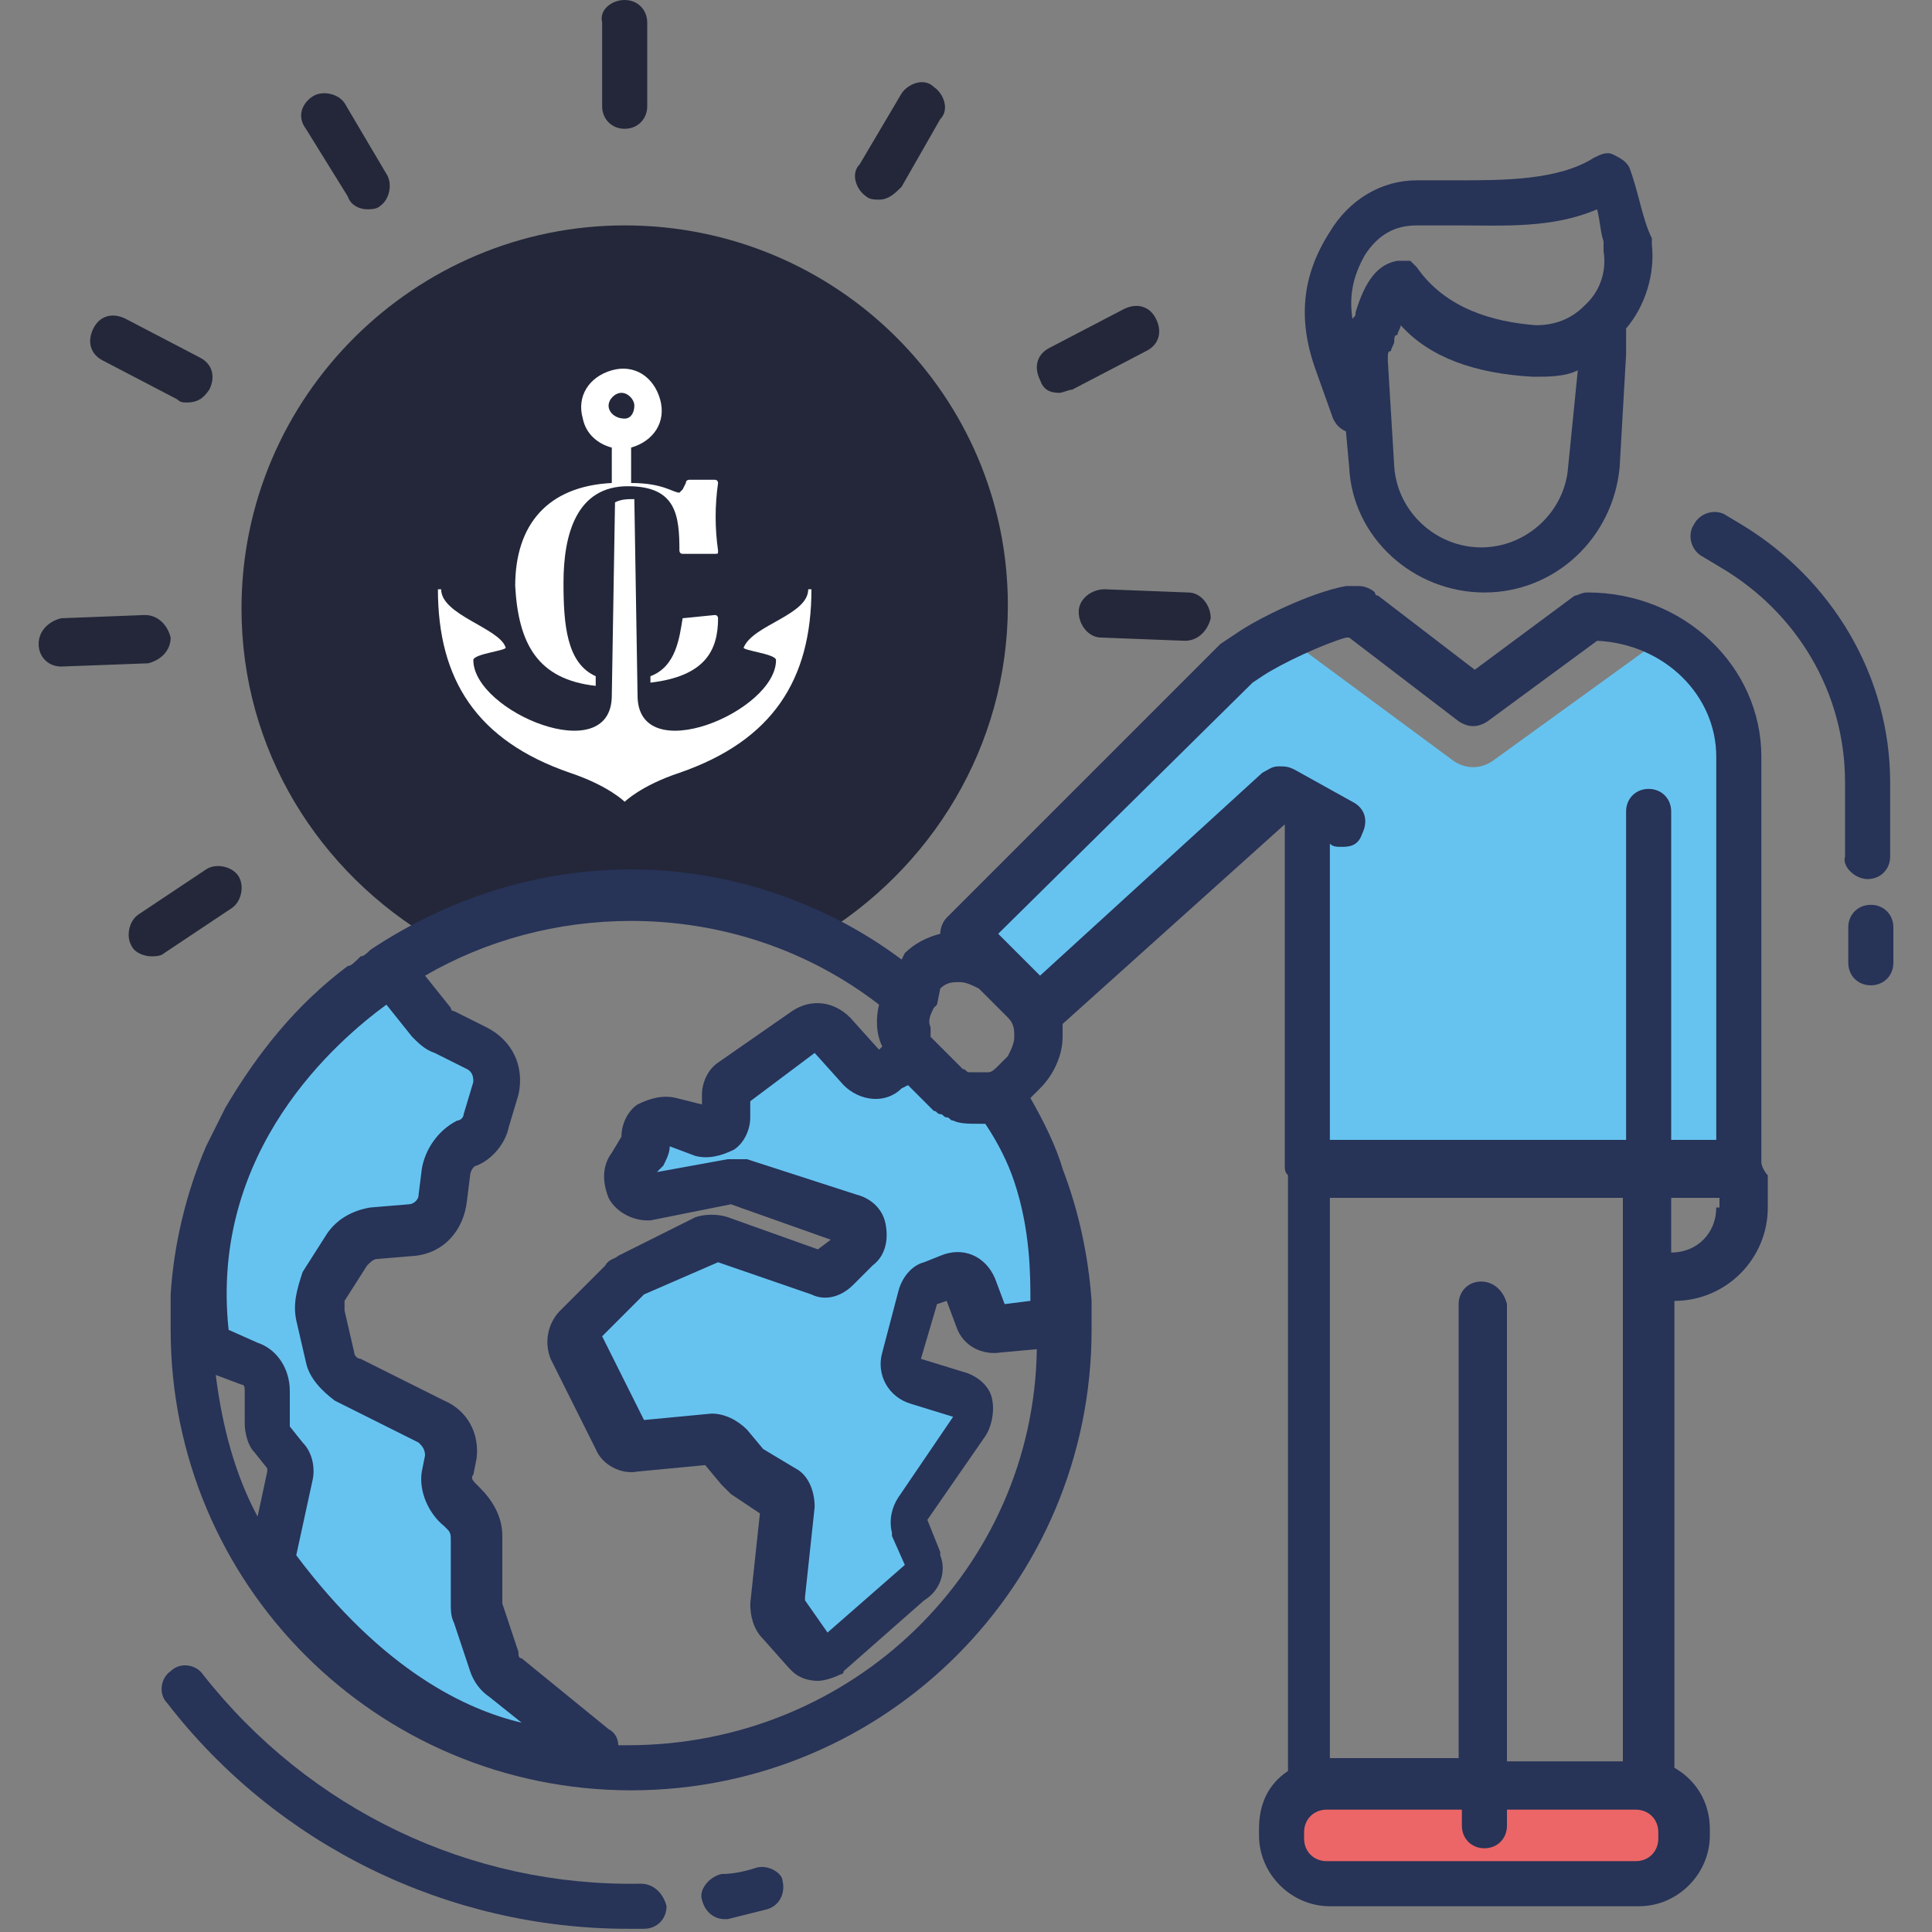
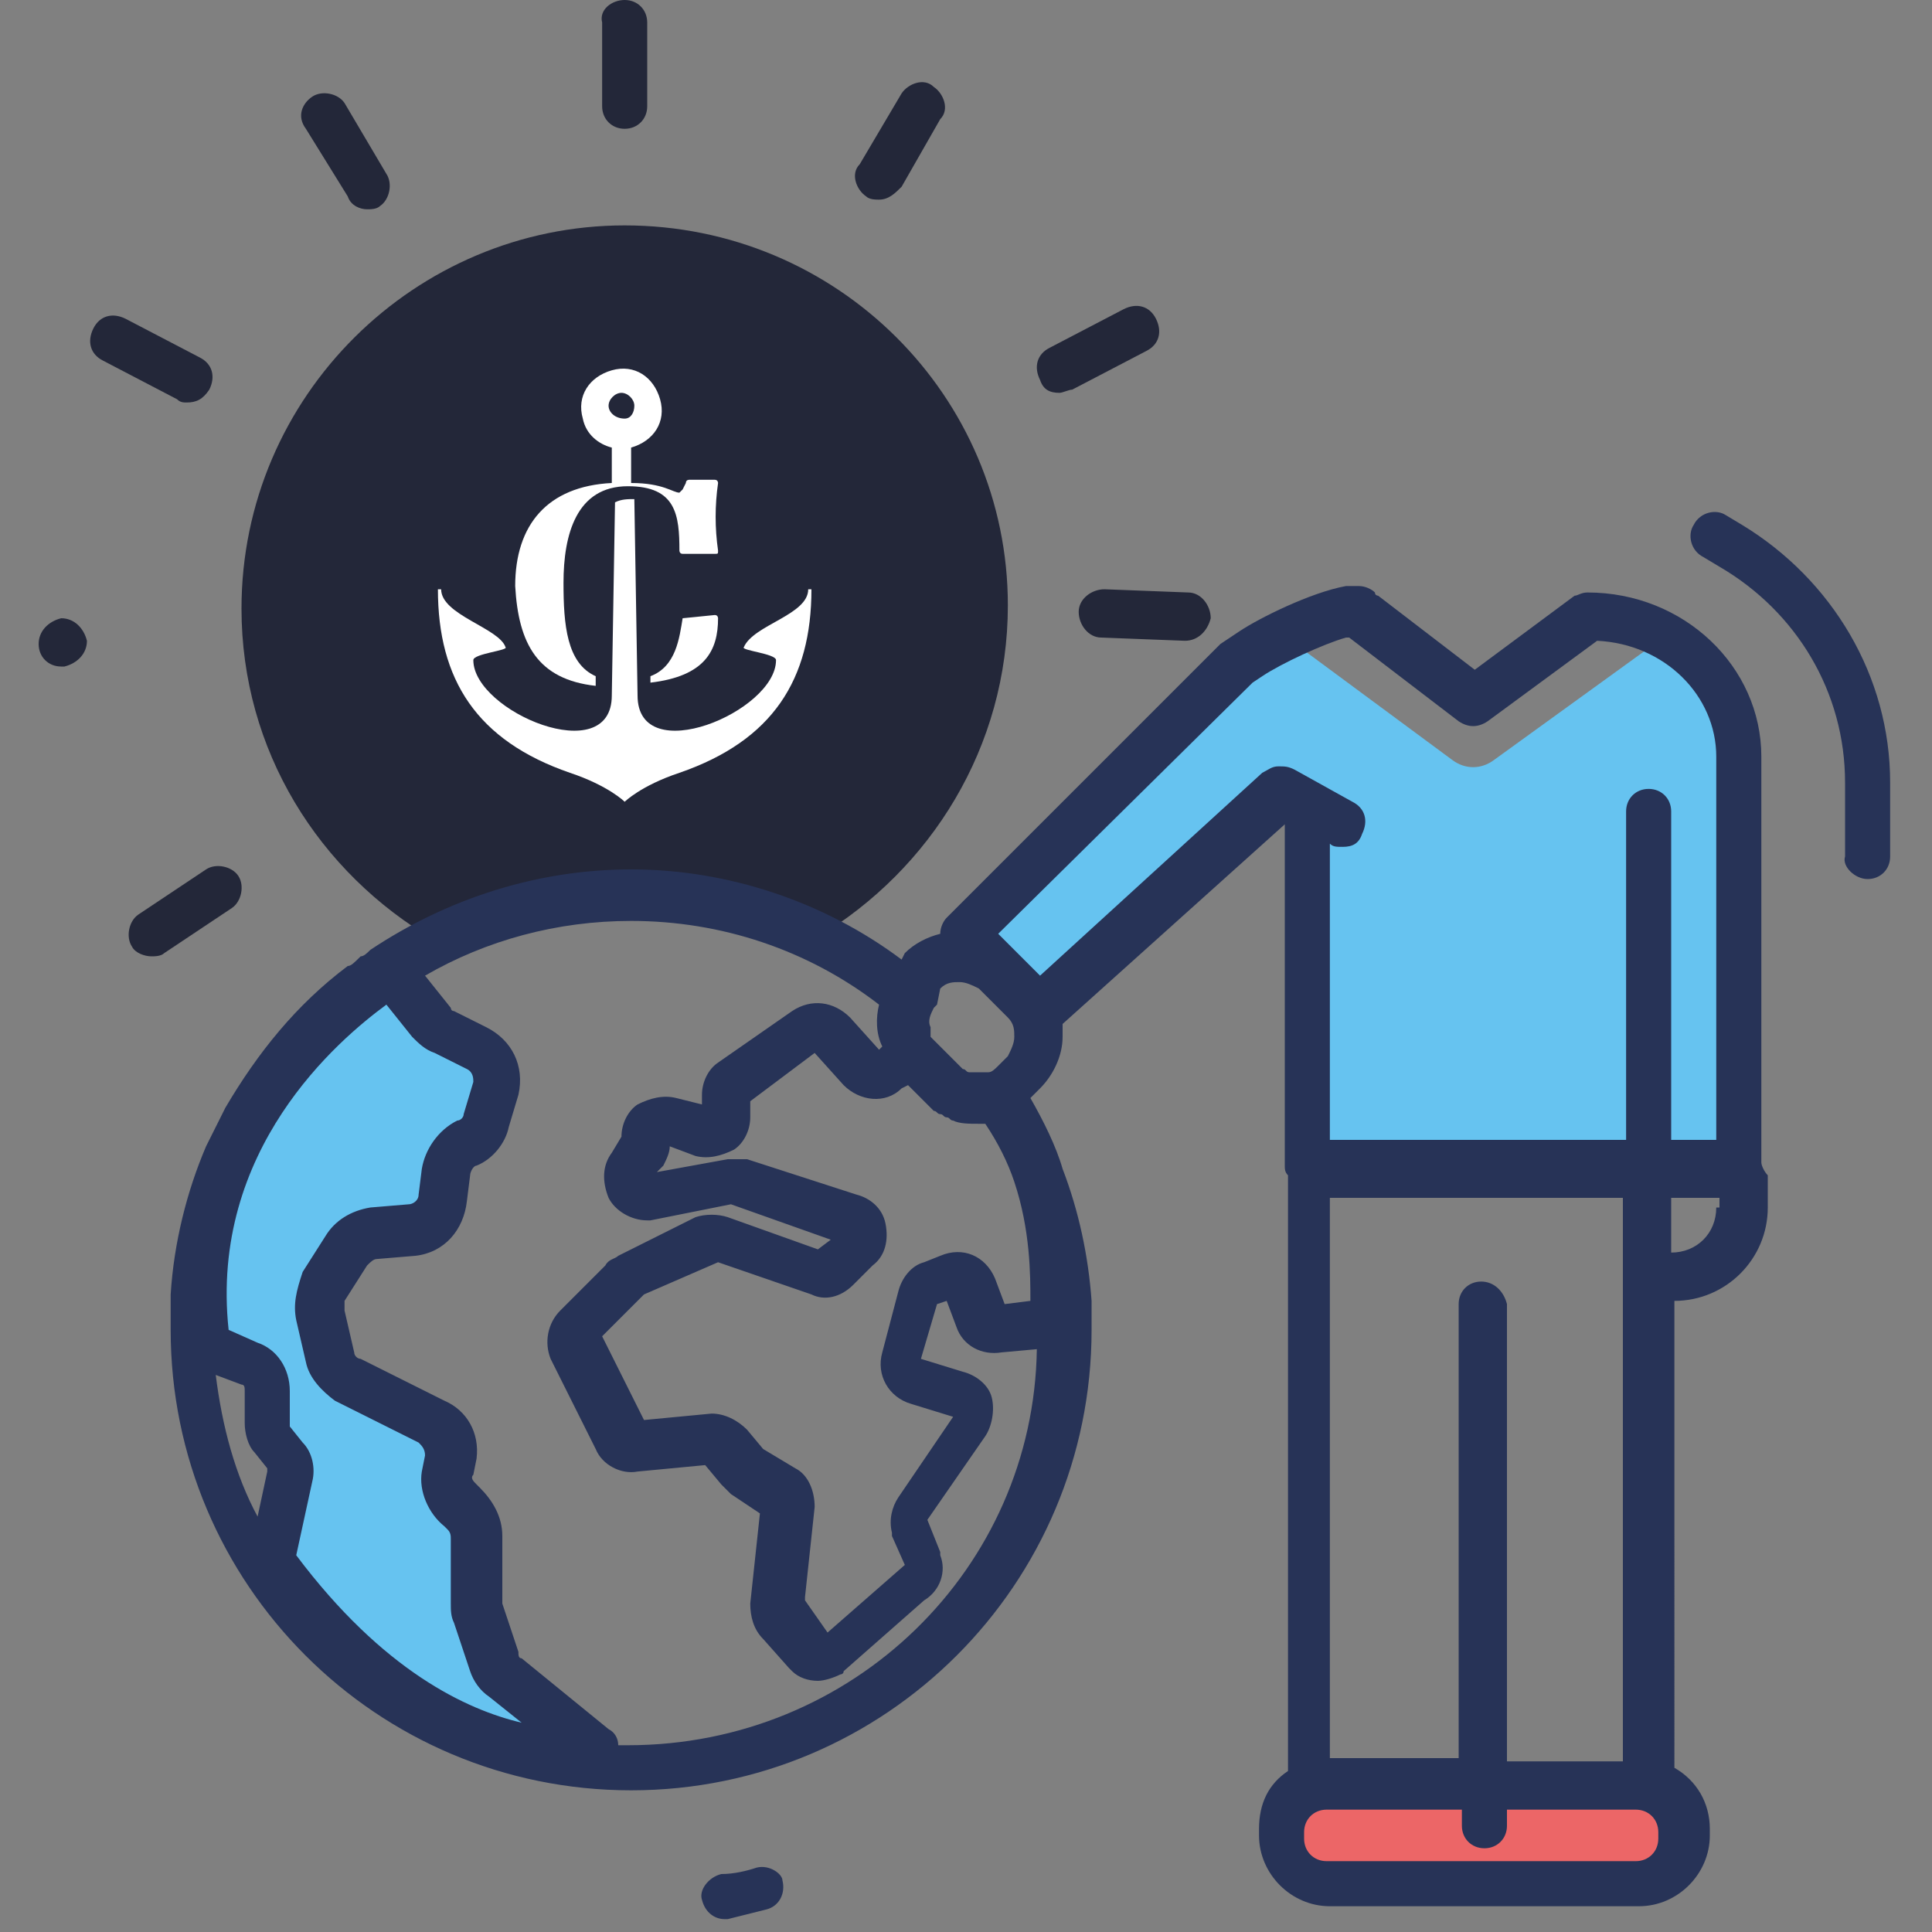
<svg xmlns="http://www.w3.org/2000/svg" version="1.1" id="Layer_1" x="0px" y="0px" viewBox="0 0 60 60" style="enable-background:new 0 0 60 60;" xml:space="preserve">
  <rect x="0" y="0" width="60" height="60" fill="#808080" stroke="none" />
  <style type="text/css"> .st0{fill:#232739;} .st1{fill:#66C3F0;} .st2{fill:#EC6667;} .st3{fill:#273357;} .st4{fill:#FFFFFF;} </style>
  <path class="st0" d="M13.5,29.2c1.8-0.9,3.8-1.4,6-1.4c2.1,0,4.1,0.5,5.9,1.3c3.5-2.1,5.9-5.9,5.9-10.3C31.3,12.3,26,7,19.4,7 C12.9,7,7.5,12.3,7.5,18.9C7.5,23.3,9.9,27.1,13.5,29.2z" />
  <g>
    <path class="st1" d="M50.3,19.6l0.8,0.6l-4.7,3.4c-0.4,0.3-0.9,0.3-1.3,0l-4.6-3.4l0.8-0.7c-0.9,0.3-2.1,0.8-2.6,1.2L38.5,21 L30,29.4l2.3,2.3l7.4-6.6l0.1-0.1l0.8,0.4v11.1H54V23.8C54,21.7,52.4,20,50.3,19.6z" />
  </g>
  <path class="st2" d="M50.7,58.5h-9.5c-0.8,0-1.5-0.7-1.5-1.5v-0.1c0-0.8,0.7-1.5,1.5-1.5h9.5c0.8,0,1.5,0.7,1.5,1.5V57 C52.2,57.8,51.5,58.5,50.7,58.5z" />
-   <path class="st1" d="M28,32.8l-0.4,0.4c-0.2,0.2-0.6,0.2-0.8-0.1l-1-1.1c-0.2-0.2-0.5-0.3-0.8-0.1l-2.2,1.7 c-0.1,0.1-0.2,0.3-0.2,0.5v0.5c0,0.4-0.4,0.7-0.7,0.5l-1-0.3c-0.4-0.1-0.8,0.2-0.7,0.6v0c0,0.1,0,0.2-0.1,0.3l-0.4,0.6 c-0.3,0.4,0,0.9,0.5,0.9l2.6-0.5c0.1,0,0.1,0,0.2,0l3.4,1.2c0.4,0.1,0.6,0.7,0.2,1l-0.6,0.6c-0.2,0.1-0.4,0.2-0.6,0.1l-2.9-1 c-0.1,0-0.3,0-0.4,0l-2.4,1.1c-0.1,0-0.1,0.1-0.2,0.1L18,41.1c-0.2,0.2-0.2,0.4-0.1,0.7l1.4,2.8c0.1,0.2,0.3,0.3,0.6,0.3l2.2-0.3 c0.2,0,0.4,0.1,0.5,0.2l0.5,0.6c0,0,0.1,0.1,0.1,0.1l1,0.6c0.2,0.1,0.3,0.3,0.3,0.5l-0.3,2.9c0,0.2,0.1,0.4,0.2,0.5l0.8,1 c0.2,0.1,0.4,0.2,0.6,0l2.6-2.3c0.2-0.1,0.3-0.4,0.3-0.6l-0.4-1.1c0-0.2,0-0.3,0.1-0.5l1.9-2.7c0.2-0.3,0.1-0.8-0.3-0.9l-1.5-0.4 c-0.3-0.1-0.5-0.4-0.4-0.7l0.5-1.9c0-0.2,0.2-0.3,0.4-0.4l0.5-0.2c0.3-0.1,0.6,0,0.7,0.3l0.4,1c0.1,0.2,0.3,0.4,0.6,0.4l1.5-0.2 c0,0,0.5-3.6-1.6-6.7L28,32.8z" />
  <path class="st1" d="M6.5,41.8l1.3,0.5c0.3,0.1,0.6,0.5,0.6,0.8v1c0,0.2,0.1,0.4,0.2,0.5l0.4,0.5C9,45.4,9,45.6,9,45.8l-0.5,2.6 c5.1,6.9,10,5.9,10,5.9l-2.7-2.2c-0.2-0.1-0.3-0.3-0.3-0.5l-0.5-1.5c0-0.1-0.1-0.2-0.1-0.3v-2c0-0.3-0.2-0.7-0.4-0.9l-0.1-0.1 c-0.3-0.2-0.5-0.6-0.4-1l0.1-0.5c0.1-0.4-0.2-0.9-0.6-1.1l-2.6-1.3c-0.3-0.1-0.5-0.4-0.6-0.7l-0.3-1.3c-0.1-0.3,0-0.6,0.1-0.8 l0.7-1.1c0.2-0.3,0.5-0.5,0.8-0.5l1.2-0.1c0.5-0.1,0.9-0.5,1-1l0.1-0.8c0-0.4,0.3-0.7,0.6-0.9l0,0c0.3-0.1,0.5-0.4,0.6-0.7l0.3-1 c0.1-0.5-0.1-1-0.6-1.3l-1-0.5c-0.2-0.1-0.3-0.2-0.4-0.3l-1.2-1.5C12.1,30.2,5.3,34.3,6.5,41.8z" />
  <g>
    <g>
      <path class="st0" d="M11.4,6.5c-0.2,0-0.5-0.1-0.6-0.4L9.5,4C9.2,3.6,9.4,3.2,9.7,3c0.3-0.2,0.8-0.1,1,0.2L12,5.4 c0.2,0.3,0.1,0.8-0.2,1C11.7,6.5,11.5,6.5,11.4,6.5z" />
    </g>
    <g>
      <path class="st0" d="M5.8,12.5c-0.1,0-0.2,0-0.3-0.1l-2.3-1.2c-0.4-0.2-0.5-0.6-0.3-1c0.2-0.4,0.6-0.5,1-0.3l2.3,1.2 c0.4,0.2,0.5,0.6,0.3,1C6.3,12.4,6.1,12.5,5.8,12.5z" />
    </g>
    <g>
-       <path class="st0" d="M1.9,20.7c-0.4,0-0.7-0.3-0.7-0.7c0-0.4,0.3-0.7,0.7-0.8l2.6-0.1c0.4,0,0.7,0.3,0.8,0.7 c0,0.4-0.3,0.7-0.7,0.8L1.9,20.7C2,20.7,1.9,20.7,1.9,20.7z" />
+       <path class="st0" d="M1.9,20.7c-0.4,0-0.7-0.3-0.7-0.7c0-0.4,0.3-0.7,0.7-0.8c0.4,0,0.7,0.3,0.8,0.7 c0,0.4-0.3,0.7-0.7,0.8L1.9,20.7C2,20.7,1.9,20.7,1.9,20.7z" />
    </g>
    <g>
      <path class="st0" d="M4.7,29.7c-0.2,0-0.5-0.1-0.6-0.3c-0.2-0.3-0.1-0.8,0.2-1L6.4,27c0.3-0.2,0.8-0.1,1,0.2 c0.2,0.3,0.1,0.8-0.2,1l-2.1,1.4C5,29.7,4.8,29.7,4.7,29.7z" />
    </g>
    <g>
      <path class="st0" d="M19.4,4c-0.4,0-0.7-0.3-0.7-0.7V0.7C18.6,0.3,19,0,19.4,0s0.7,0.3,0.7,0.7v2.6C20.1,3.7,19.8,4,19.4,4z" />
    </g>
    <g>
      <path class="st0" d="M27.3,6.2c-0.1,0-0.3,0-0.4-0.1c-0.3-0.2-0.5-0.7-0.2-1L28,2.9c0.2-0.3,0.7-0.5,1-0.2c0.3,0.2,0.5,0.7,0.2,1 L28,5.8C27.8,6,27.6,6.2,27.3,6.2z" />
    </g>
    <g>
      <path class="st0" d="M32.9,12.2c-0.3,0-0.5-0.1-0.6-0.4c-0.2-0.4-0.1-0.8,0.3-1l2.3-1.2c0.4-0.2,0.8-0.1,1,0.3 c0.2,0.4,0.1,0.8-0.3,1l-2.3,1.2C33.2,12.1,33,12.2,32.9,12.2z" />
    </g>
    <g>
      <path class="st0" d="M36.8,19.9C36.8,19.9,36.8,19.9,36.8,19.9l-2.6-0.1c-0.4,0-0.7-0.4-0.7-0.8c0-0.4,0.4-0.7,0.8-0.7l2.6,0.1 c0.4,0,0.7,0.4,0.7,0.8C37.5,19.6,37.2,19.9,36.8,19.9z" />
    </g>
  </g>
  <g>
-     <path class="st3" d="M41.4,13c0.1,0.2,0.2,0.3,0.4,0.4l0.1,1.1c0.1,2.2,2,3.9,4.2,3.9c2.2,0,4-1.7,4.2-3.9l0.2-3.5 c0-0.3,0-0.5,0-0.8c0.6-0.7,0.9-1.7,0.8-2.6l0-0.2C51,6.8,50.9,6,50.6,5.2c-0.1-0.2-0.3-0.3-0.5-0.4c-0.2-0.1-0.4,0-0.6,0.1 c-1.1,0.7-2.8,0.7-4.2,0.7c-0.5,0-0.9,0-1.3,0c-1.1,0-2.1,0.6-2.7,1.6c-0.9,1.4-1,2.8-0.4,4.4L41.4,13z M48.7,14.5 C48.6,15.9,47.4,17,46,17c-1.4,0-2.6-1.1-2.7-2.5l-0.2-3.3c0,0,0-0.1,0-0.1c0-0.1,0-0.2,0.1-0.2c0,0,0,0,0,0c0-0.1,0.1-0.2,0.1-0.3 c0,0,0,0,0,0c0-0.1,0-0.2,0.1-0.2c0-0.1,0.1-0.2,0.1-0.3c0.9,1,2.3,1.5,4.1,1.6c0.5,0,1,0,1.4-0.2L48.7,14.5z M42.4,7.9 C42.8,7.3,43.3,7,44,7c0.4,0,0.8,0,1.3,0c1.4,0,2.9,0.1,4.3-0.5c0.1,0.4,0.1,0.7,0.2,1l0,0.3c0.1,0.6-0.1,1.2-0.5,1.6 c0,0,0,0-0.1,0.1c0,0,0,0,0,0c-0.4,0.4-0.9,0.6-1.5,0.6C46.4,10,44.9,9.6,44,8.3c0,0,0,0,0,0c0,0-0.1-0.1-0.1-0.1c0,0,0,0,0,0 c0,0-0.1-0.1-0.1-0.1c0,0,0,0,0,0c0,0-0.1,0-0.1,0c0,0,0,0,0,0c-0.1,0-0.1,0-0.2,0c0,0,0,0,0,0c0,0-0.1,0-0.1,0 c-0.6,0.1-1,0.6-1.3,1.6c0,0.1,0,0.1-0.1,0.2C41.9,9.2,42,8.6,42.4,7.9z" />
    <path class="st3" d="M58,27.3c0.4,0,0.7-0.3,0.7-0.7v-2.3c0-3.3-1.8-6.3-4.6-8L53.6,16c-0.3-0.2-0.8-0.1-1,0.3 c-0.2,0.3-0.1,0.8,0.3,1l0.5,0.3c2.4,1.4,3.9,3.9,3.9,6.7v2.3C57.2,26.9,57.6,27.3,58,27.3z" />
-     <path class="st3" d="M58.1,28.1c-0.4,0-0.7,0.3-0.7,0.7v1.1c0,0.4,0.3,0.7,0.7,0.7c0.4,0,0.7-0.3,0.7-0.7v-1.1 C58.8,28.4,58.5,28.1,58.1,28.1z" />
-     <path class="st3" d="M19.9,58.5c-5.3,0.1-10.3-2.3-13.6-6.5c-0.2-0.3-0.7-0.4-1-0.1c-0.3,0.2-0.4,0.7-0.1,1c3.4,4.4,8.7,7,14.3,7 c0.2,0,0.3,0,0.5,0c0.4,0,0.7-0.3,0.7-0.7C20.6,58.8,20.3,58.5,19.9,58.5z" />
    <path class="st3" d="M23.5,58c-0.3,0.1-0.7,0.2-1.1,0.2c-0.4,0.1-0.7,0.5-0.6,0.8c0.1,0.4,0.4,0.6,0.7,0.6c0,0,0.1,0,0.1,0 c0.4-0.1,0.8-0.2,1.2-0.3c0.4-0.1,0.6-0.5,0.5-0.9C24.3,58.2,23.9,57.9,23.5,58z" />
    <path class="st3" d="M54.7,36.1V23.5c0-2.8-2.4-5.1-5.4-5.1h0c-0.2,0-0.3,0.1-0.4,0.1l-3.1,2.3l-3-2.3c0,0-0.1,0-0.1-0.1 c-0.1-0.1-0.3-0.2-0.5-0.2h-0.2c-0.1,0-0.2,0-0.2,0c-1.1,0.2-2.7,1-3.3,1.4L37.9,20c0,0,0,0-0.1,0.1l-8.4,8.4 c-0.1,0.1-0.2,0.3-0.2,0.5c0,0,0,0,0,0c-0.4,0.1-0.8,0.3-1.1,0.6L28,29.8c-2.4-1.8-5.4-2.8-8.4-2.8c-2.9,0-5.7,0.9-8.1,2.5 c-0.1,0.1-0.2,0.2-0.3,0.2C11,29.9,10.9,30,10.8,30C9.2,31.2,8,32.7,7,34.4h0c0,0,0,0,0,0c-0.2,0.4-0.4,0.8-0.6,1.2c0,0,0,0,0,0 c-0.6,1.4-1,3-1.1,4.6c0,0.4,0,0.7,0,1.1c0,7.9,6.4,14.3,14.3,14.3s14.3-6.4,14.3-14.3c0-0.3,0-0.6,0-0.9c-0.1-1.4-0.4-2.8-0.9-4.1 c-0.2-0.7-0.6-1.5-1-2.2c0,0,0,0,0,0l0.3-0.3c0.4-0.4,0.7-1,0.7-1.6c0-0.1,0-0.3,0-0.4l6.9-6.2v10.6c0,0.1,0,0.2,0.1,0.3 c0,0,0,0,0,0V55c-0.6,0.4-0.9,1-0.9,1.8v0.2c0,1.2,1,2.2,2.2,2.2h9.6c1.2,0,2.2-1,2.2-2.2v-0.2c0-0.8-0.4-1.5-1.1-1.9V40.4h0 c1.6,0,2.9-1.3,2.9-2.9v-1C54.8,36.4,54.7,36.2,54.7,36.1C54.7,36.1,54.7,36.1,54.7,36.1z M46,39.8c-0.4,0-0.7,0.3-0.7,0.7v14.1h-4 V37.2h9.1v2.5v15h-3.6V40.5C46.7,40.1,46.4,39.8,46,39.8z M38.9,21.2l0.3-0.2c0.6-0.4,1.9-1,2.6-1.2l0.1,0l3.4,2.6 c0.3,0.2,0.6,0.2,0.9,0l3.4-2.5c2.1,0.1,3.7,1.7,3.7,3.6v11.9h-1.4V25.2c0-0.4-0.3-0.7-0.7-0.7c-0.4,0-0.7,0.3-0.7,0.7v10.2h-9.2 v-9.2l0,0c0.1,0.1,0.2,0.1,0.4,0.1c0.3,0,0.5-0.1,0.6-0.4c0.2-0.4,0.1-0.8-0.3-1l-1.8-1c-0.2-0.1-0.3-0.1-0.5-0.1 c-0.2,0-0.3,0.1-0.5,0.2l-6.9,6.3L31,29L38.9,21.2z M32,40.4l-0.8,0.1l-0.3-0.8c-0.3-0.7-1-1-1.7-0.7l-0.5,0.2 c-0.4,0.1-0.7,0.5-0.8,0.9l-0.5,1.9c-0.2,0.7,0.2,1.4,0.9,1.6l1.3,0.4l-1.7,2.5c-0.2,0.3-0.3,0.7-0.2,1.1c0,0,0,0,0,0.1l0.4,0.9 l-2.4,2.1L25,49.7c0,0,0,0,0-0.1l0.3-2.8c0-0.5-0.2-1-0.6-1.2l-1-0.6l-0.5-0.6c-0.3-0.3-0.7-0.5-1.1-0.5l-2.1,0.2l-1.3-2.6l1.3-1.3 l2.3-1l2.9,1c0.4,0.2,0.9,0.1,1.3-0.3l0.6-0.6c0.4-0.3,0.5-0.8,0.4-1.3c-0.1-0.5-0.5-0.8-0.9-0.9L23.2,36c0,0,0,0-0.1,0 c-0.1,0-0.3,0-0.4,0c0,0-0.1,0-0.1,0l-2.2,0.4l0.2-0.2c0.1-0.2,0.2-0.4,0.2-0.6l0.8,0.3c0.4,0.1,0.8,0,1.2-0.2 c0.3-0.2,0.5-0.6,0.5-1v-0.5l2-1.5l0.9,1c0.5,0.5,1.3,0.6,1.8,0.1l0.2-0.1l0.6,0.6c0.1,0.1,0.1,0.1,0.2,0.2c0,0,0,0,0,0 c0.1,0,0.1,0.1,0.2,0.1c0,0,0,0,0,0c0.1,0,0.1,0.1,0.2,0.1c0,0,0,0,0,0c0.1,0,0.1,0.1,0.2,0.1c0,0,0,0,0,0c0.2,0.1,0.5,0.1,0.8,0.1 c0.1,0,0.1,0,0.2,0c0.4,0.6,0.7,1.2,0.9,1.8C32,38.2,32,39.6,32,40.4z M29.2,30.7c0.2-0.2,0.4-0.2,0.6-0.2c0.2,0,0.4,0.1,0.6,0.2 l0.9,0.9c0.2,0.2,0.2,0.4,0.2,0.6c0,0.2-0.1,0.4-0.2,0.6l-0.3,0.3c-0.1,0.1-0.2,0.2-0.3,0.2c0,0-0.1,0-0.1,0c0,0-0.1,0-0.1,0 c0,0,0,0,0,0c-0.1,0-0.1,0-0.2,0c0,0-0.1,0-0.1,0c0,0-0.1,0-0.1,0c-0.1,0-0.1-0.1-0.2-0.1l-0.9-0.9c0,0,0,0,0,0 c0,0-0.1-0.1-0.1-0.1c0,0,0,0,0-0.1c0,0,0,0,0-0.1c0,0,0-0.1,0-0.1c0,0,0,0,0,0c-0.1-0.2,0-0.4,0.1-0.6c0,0,0,0,0,0 c0,0,0.1-0.1,0.1-0.1L29.2,30.7z M9.2,41l0.3,1.3c0.1,0.5,0.5,0.9,0.9,1.2l2.6,1.3c0.1,0.1,0.2,0.2,0.2,0.4l-0.1,0.5 c-0.1,0.6,0.2,1.3,0.7,1.7l0.1,0.1c0.1,0.1,0.1,0.2,0.1,0.3v2c0,0.2,0,0.4,0.1,0.6l0.5,1.5c0.1,0.3,0.3,0.6,0.6,0.8l1,0.8 c-1.7-0.4-4.3-1.6-7-5.2L9.7,46c0.1-0.4,0-0.9-0.3-1.2l-0.4-0.5c0,0,0-0.1,0-0.1v-1c0-0.7-0.4-1.3-1-1.5l-0.9-0.4 c-0.6-5.6,3.4-9,4.9-10.1l0.8,1c0.2,0.2,0.4,0.4,0.7,0.5l1,0.5c0.2,0.1,0.2,0.3,0.2,0.4l-0.3,1c0,0.1-0.1,0.2-0.2,0.2 c-0.6,0.3-1,0.9-1.1,1.5L13,37.1c0,0.2-0.2,0.3-0.3,0.3l-1.2,0.1c-0.6,0.1-1.1,0.4-1.4,0.9l-0.7,1.1C9.2,40.1,9.1,40.5,9.2,41z M6.7,42.7L7.5,43c0.1,0,0.1,0.1,0.1,0.2v1c0,0.3,0.1,0.7,0.3,0.9l0.4,0.5c0,0,0,0.1,0,0.1L8,47.1C7.3,45.8,6.9,44.3,6.7,42.7z M19.5,54.2c-0.1,0-0.2,0-0.3,0c0-0.2-0.1-0.4-0.3-0.5l-2.7-2.2c-0.1,0-0.1-0.1-0.1-0.2l-0.5-1.5c0,0,0-0.1,0-0.1v-2 c0-0.6-0.3-1.1-0.7-1.5l-0.1-0.1c-0.1-0.1-0.2-0.2-0.1-0.3l0.1-0.5c0.1-0.8-0.3-1.5-1-1.8l-2.6-1.3c-0.1,0-0.2-0.1-0.2-0.2 l-0.3-1.3c0-0.1,0-0.2,0-0.3l0.7-1.1c0.1-0.1,0.2-0.2,0.3-0.2l1.2-0.1c0.9-0.1,1.5-0.8,1.6-1.7l0.1-0.8c0-0.1,0.1-0.3,0.2-0.3 c0.5-0.2,0.9-0.7,1-1.2l0.3-1c0.2-0.9-0.2-1.7-1-2.1l-1-0.5c-0.1,0-0.1-0.1-0.1-0.1l-0.8-1c1.9-1.1,4.1-1.7,6.4-1.7 c2.8,0,5.5,0.9,7.7,2.6c-0.1,0.4-0.1,0.9,0.1,1.3l-0.1,0.1l-0.9-1c-0.5-0.5-1.2-0.6-1.8-0.2L22.3,33c-0.3,0.2-0.5,0.6-0.5,1v0.3 L21,34.1c-0.4-0.1-0.8,0-1.2,0.2c-0.3,0.2-0.5,0.6-0.5,1L19,35.8c-0.3,0.4-0.3,0.9-0.1,1.4c0.2,0.4,0.7,0.7,1.2,0.7 c0,0,0.1,0,0.1,0l2.5-0.5l3.1,1.1l-0.4,0.3l-2.8-1c-0.3-0.1-0.7-0.1-1,0L19.2,39c-0.1,0.1-0.3,0.1-0.4,0.3l-1.4,1.4 c-0.4,0.4-0.5,1-0.3,1.5l1.4,2.8c0.2,0.5,0.8,0.8,1.3,0.7l2.1-0.2l0.5,0.6c0.1,0.1,0.2,0.2,0.3,0.3l0.9,0.6l-0.3,2.8 c0,0.4,0.1,0.8,0.4,1.1l0.8,0.9c0,0,0.1,0.1,0.1,0.1c0.2,0.2,0.5,0.3,0.8,0.3c0.2,0,0.5-0.1,0.7-0.2c0,0,0.1,0,0.1-0.1l2.5-2.2 c0.5-0.3,0.7-0.9,0.5-1.4c0,0,0,0,0-0.1l-0.4-1l1.8-2.6c0.2-0.3,0.3-0.8,0.2-1.2c-0.1-0.4-0.5-0.7-0.9-0.8l-1.3-0.4l0.5-1.7 l0.3-0.1l0.3,0.8c0.2,0.6,0.8,0.9,1.4,0.8l1.1-0.1C32.1,48.7,26.5,54.2,19.5,54.2z M51.5,57.1c0,0.4-0.3,0.7-0.7,0.7h-9.6 c-0.4,0-0.7-0.3-0.7-0.7v-0.2c0-0.4,0.3-0.7,0.7-0.7h4.2v0.5c0,0.4,0.3,0.7,0.7,0.7c0.4,0,0.7-0.3,0.7-0.7v-0.5h4 c0.4,0,0.7,0.3,0.7,0.7V57.1z M53.3,37.5c0,0.8-0.6,1.4-1.4,1.4h0v-1.7h1.5V37.5z" />
  </g>
  <g>
    <title>Anchor</title>
    <path class="st4" d="M25.1,18.3c0,0.8-1.7,1.1-2,1.8c-0.1,0.1,1,0.2,1,0.4c0,1.6-4.3,3.4-4.3,1.1l-0.1-6.1c-0.2,0-0.4,0-0.6,0.1 l-0.1,6c0,2.3-4.3,0.5-4.3-1.1c0-0.2,1.1-0.3,1-0.4c-0.2-0.6-2-1-2-1.8h-0.1c0,2.8,1.2,4.7,4.1,5.7c1.2,0.4,1.7,0.9,1.7,0.9 s0.5-0.5,1.7-0.9c2.9-1,4.1-2.9,4.1-5.7H25.1z" />
    <path class="st4" d="M21.2,19.2C21.2,19.2,21.1,19.2,21.2,19.2c-0.1,0.6-0.2,1.5-1,1.8v0.2c1.7-0.2,2.1-1,2.1-2c0,0,0-0.1-0.1-0.1 L21.2,19.2z" />
    <path class="st4" d="M18.5,21.3V21c-0.9-0.4-1-1.6-1-2.9c0-1.5,0.4-3,2-3c1.5,0,1.6,0.9,1.6,2c0,0,0,0.1,0.1,0.1h1 c0.1,0,0.1,0,0.1-0.1c-0.1-0.7-0.1-1.4,0-2.1c0,0,0-0.1-0.1-0.1h-0.8c0,0-0.1,0-0.1,0.1l-0.1,0.2c0,0-0.1,0.1-0.1,0.1 c-0.2,0-0.5-0.3-1.5-0.3v-1.1c0.7-0.2,1.1-0.8,0.9-1.5s-0.8-1.1-1.5-0.9c-0.7,0.2-1.1,0.8-0.9,1.5c0.1,0.5,0.5,0.8,0.9,0.9v1.1l0,0 c-2,0.1-3,1.3-3,3.2C16.1,20,16.7,21.1,18.5,21.3z M18.9,12.6c0-0.2,0.2-0.4,0.4-0.4s0.4,0.2,0.4,0.4S19.6,13,19.4,13l0,0 C19.1,13,18.9,12.8,18.9,12.6z" />
  </g>
</svg>